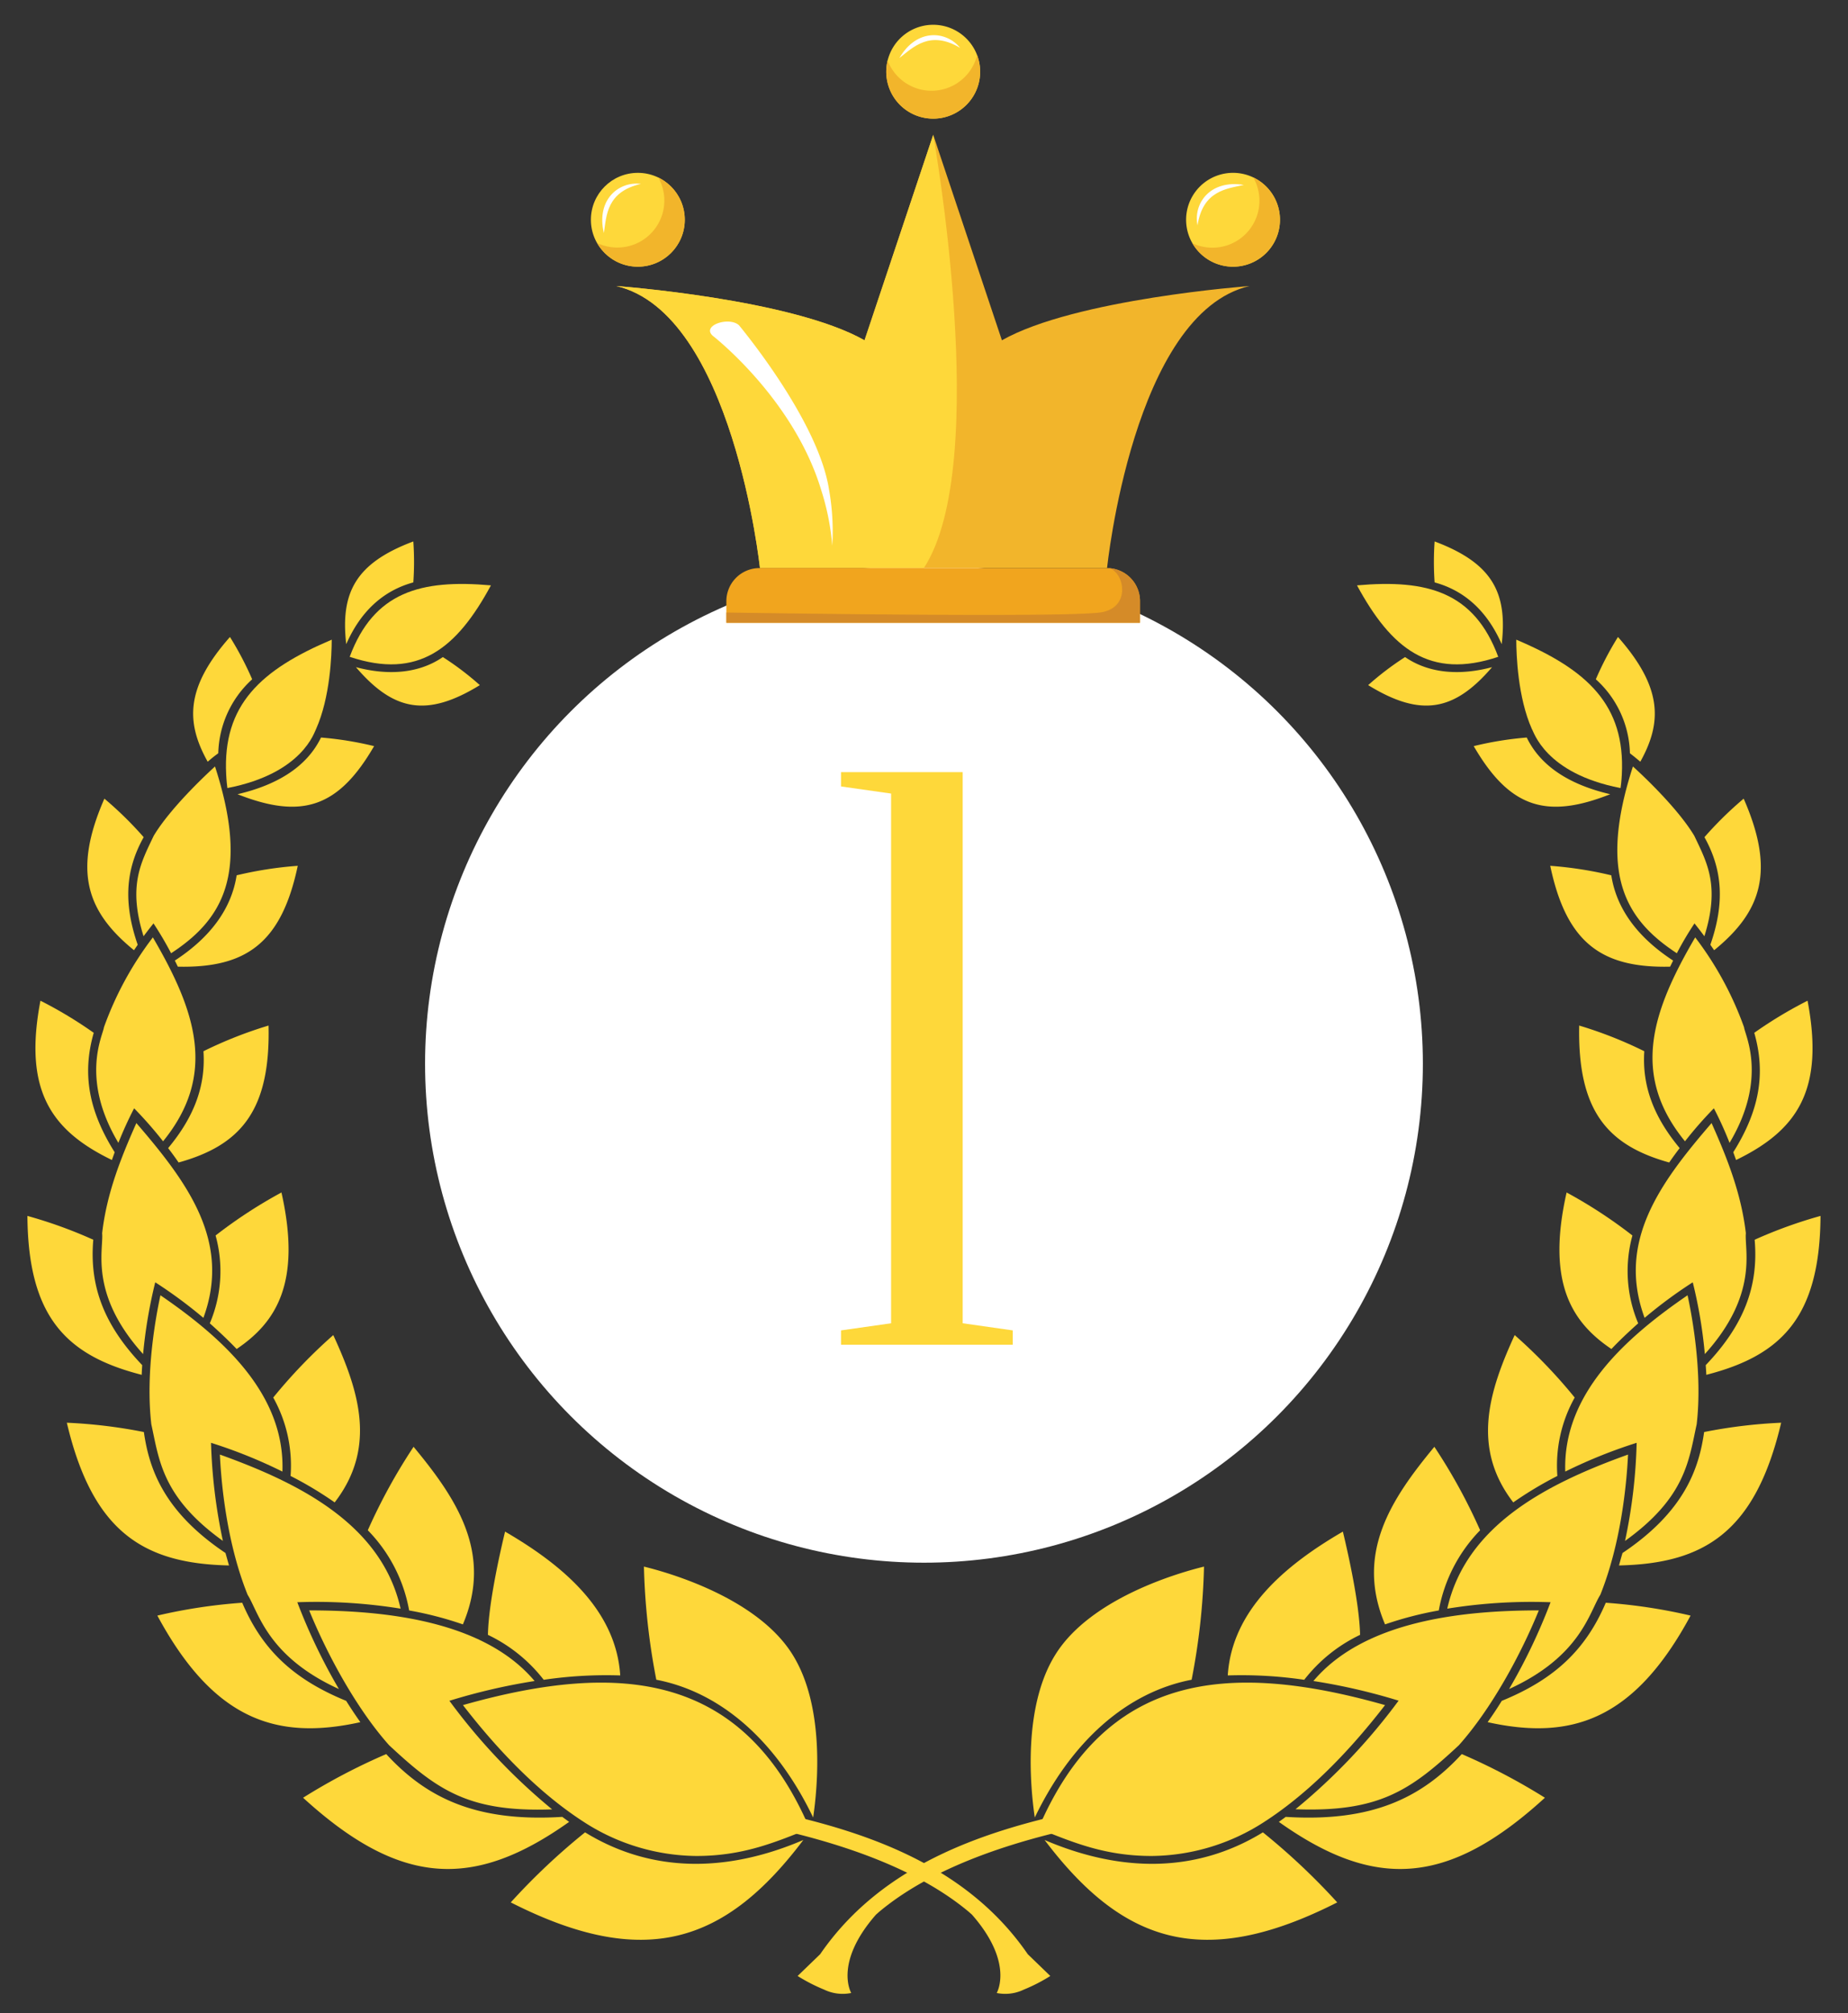
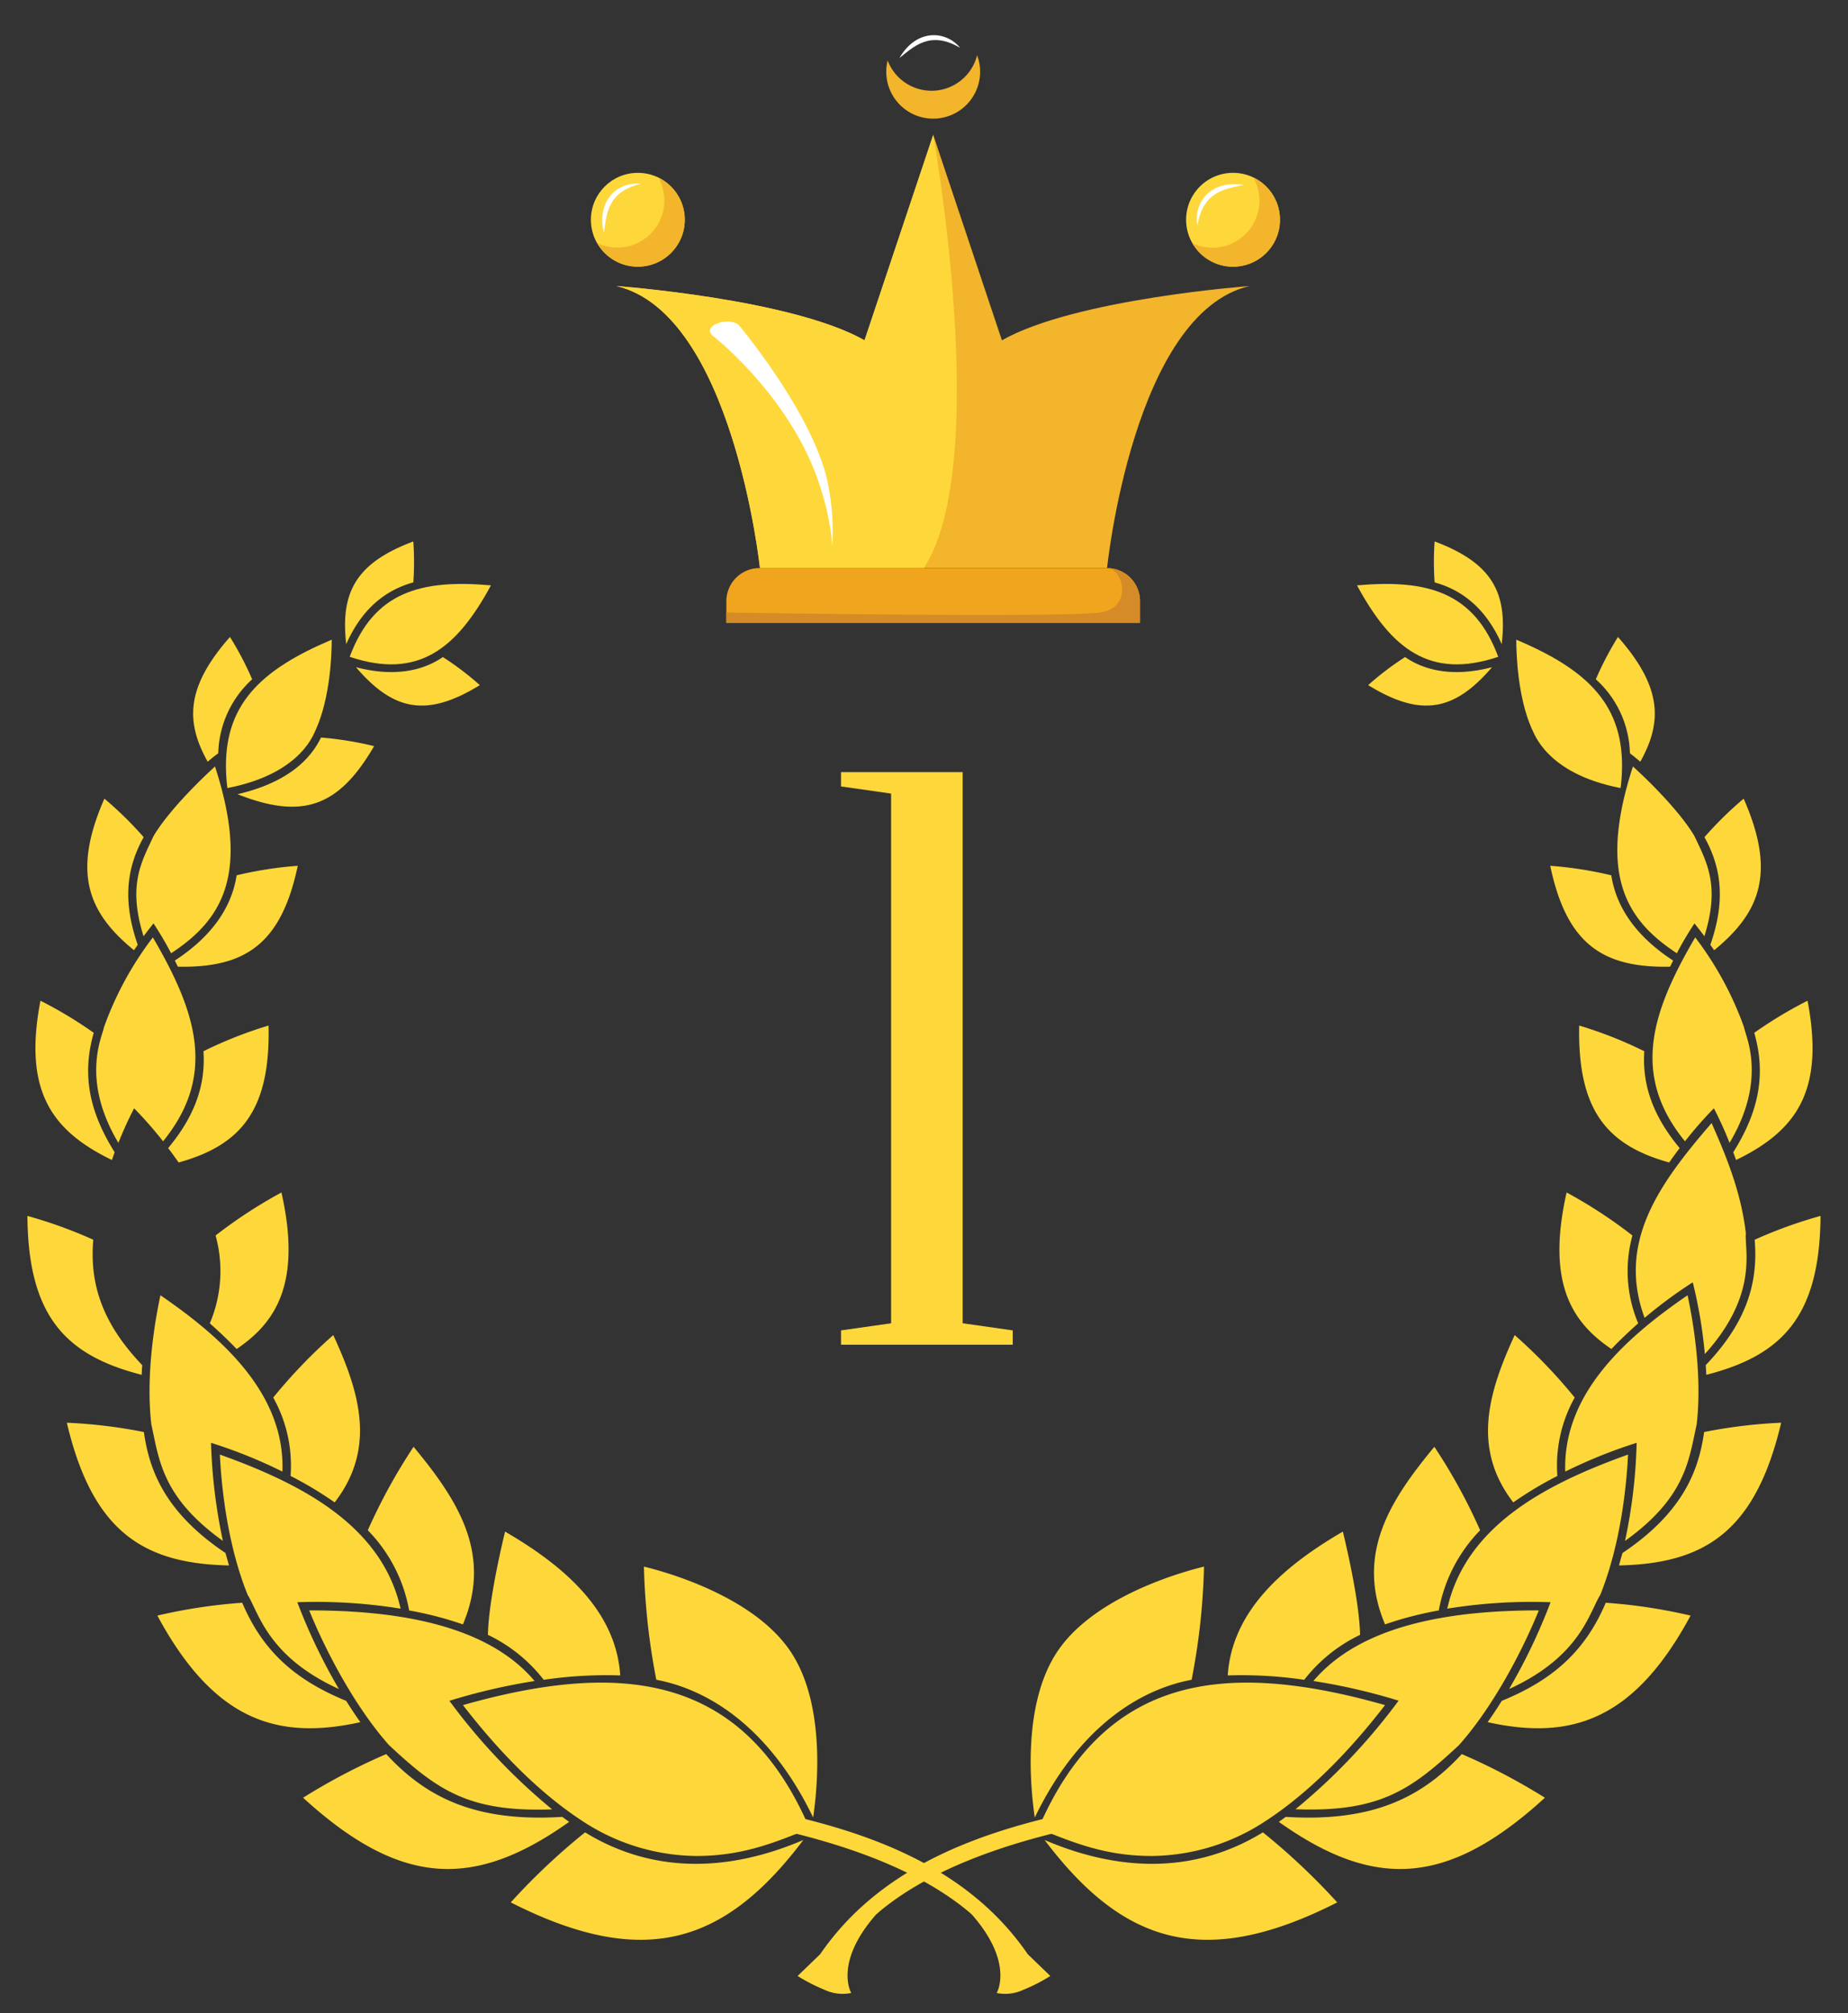
<svg xmlns="http://www.w3.org/2000/svg" id="Layer_1" data-name="Layer 1" viewBox="0 0 287.85 313.53">
  <rect x="0" y="0" width="287.85" height="313.53" fill="#333333" stroke="none" />
  <defs>
    <style>.cls-1{fill:#fff;}.cls-2{fill:#fed83a;}.cls-3{fill:#f2b52b;}.cls-4{fill:#f1a51e;}.cls-5{fill:#d58b28;}</style>
  </defs>
-   <circle class="cls-1" cx="143.92" cy="165.68" r="77.71" />
  <path class="cls-2" d="M233.37,102.3c-3.75-10.11-11.05-12.1-22-11.13C216.7,101,222.67,105.89,233.37,102.3Z" />
  <path class="cls-2" d="M232.41,103.91c-4.63,1.24-9.6,1.15-13.55-1.57a45.26,45.26,0,0,0-5.75,4.37C221.35,111.78,226.54,110.76,232.41,103.91Z" />
  <path class="cls-2" d="M233.91,100.33c.92-8-1.42-12.61-10.45-16a45.74,45.74,0,0,0,0,6.38C228.18,92,231.67,95.23,233.91,100.33Z" />
  <path class="cls-2" d="M252.42,122.74c.16-1.08.19-2,.2-2.11h0c.56-10.85-5.39-16.32-16.44-21,0,2.39.24,9,2.43,13.92h0C238.89,113.87,240.59,120.45,252.42,122.74Z" />
-   <path class="cls-2" d="M250.81,123.7c-6.54-1.53-10.9-4.49-13-8.83a52.63,52.63,0,0,0-8.26,1.34C235.09,125.73,240.77,127.68,250.81,123.7Z" />
  <path class="cls-2" d="M255.5,118.64c3.37-6.07,3.53-11.49-3.48-19.43a49.31,49.31,0,0,0-3.45,6.59,16,16,0,0,1,5.31,11.52C254.46,117.78,254.75,118,255.5,118.64Z" />
  <path class="cls-2" d="M261.19,148.47a50.08,50.08,0,0,1,2.75-4.65c.58.74.87,1.1,1.54,2,2.45-7.85.44-11.41-1.57-15.64h0c-2.88-4.82-9.49-10.74-9.56-10.8C248.9,136.18,253.23,143.26,261.19,148.47Z" />
  <path class="cls-2" d="M260.14,150.56l.47-.95c-5.59-3.65-8.83-8.12-9.63-13.28a59.65,59.65,0,0,0-9.51-1.48C244,146.91,249.52,150.79,260.14,150.56Z" />
  <path class="cls-2" d="M267,148c7.35-6,9.57-12.27,4.6-23.61a56.91,56.91,0,0,0-6.11,6c2.86,5.13,3.15,10.34.92,16.76Z" />
  <path class="cls-2" d="M269.4,178c6-10.05,2.39-16.78,2.26-18h0a51.74,51.74,0,0,0-7.61-14c-6.78,11.59-10.05,21.42-1.59,31.76a60.78,60.78,0,0,1,4.5-5.14A56.13,56.13,0,0,1,269.4,178Z" />
  <path class="cls-2" d="M260,181.06c.54-.79,1.09-1.54,1.63-2.24-4.1-4.93-5.86-9.75-5.51-15.09a65,65,0,0,0-10.14-4C245.71,173,250.37,178.38,260,181.06Z" />
  <path class="cls-2" d="M270.42,180.67c9.65-4.68,13.75-11,11.13-24.81a66.62,66.62,0,0,0-8.3,5c1.82,6.36.8,12.12-3.27,18.6C270.13,179.88,270.27,180.27,270.42,180.67Z" />
  <path class="cls-2" d="M265.55,210.9c8.43-9.33,6.14-16.24,6.39-18.83h0c-.73-6.21-2.89-11.65-5.34-17.15-8.11,9.4-14.78,18.54-10.43,30.34a71.34,71.34,0,0,1,7.5-5.54A74,74,0,0,1,265.55,210.9Z" />
  <path class="cls-2" d="M251,210.11c1.23-1.3,2.6-2.6,4.17-4a20.94,20.94,0,0,1-.9-13.68,74.17,74.17,0,0,0-10.25-6.7C240.79,200,245,206.06,251,210.11Z" />
  <path class="cls-2" d="M265.78,214.13c11.72-3,17.69-9,17.79-24.75a71.87,71.87,0,0,0-10.26,3.71c.64,7.31-1.73,13.36-7.62,19.53C265.72,213.11,265.76,213.58,265.78,214.13Z" />
  <path class="cls-2" d="M253.12,240c9.49-6.81,9.94-12.62,11.16-18.17h0c.92-7.9-.67-16.63-1.42-20.09-9.85,6.74-19.45,15.49-19.05,27.46a78.15,78.15,0,0,1,11.12-4.48A82.37,82.37,0,0,1,253.12,240Z" />
  <path class="cls-2" d="M235.71,234a58.3,58.3,0,0,1,6.87-4.12,21.72,21.72,0,0,1,2.7-12.21,81,81,0,0,0-9.35-9.73C231.87,216.8,229.19,225.54,235.71,234Z" />
  <path class="cls-2" d="M252.18,243.82c13.29-.29,21.24-5.19,25.26-22.23a79.08,79.08,0,0,0-12,1.45c-.81,5.72-3.07,12.38-12.71,18.84C252.53,242.52,252.36,243.17,252.18,243.82Z" />
  <path class="cls-2" d="M235.06,263.07c11.13-5.08,12.48-11.92,14.21-14.68h0c3.29-8.19,4.11-17.53,4.32-21.84-12.64,4.53-25.23,11-28.16,24a82.15,82.15,0,0,1,16.09-1A89.71,89.71,0,0,1,235.06,263.07Z" />
  <path class="cls-2" d="M215.74,253a54.73,54.73,0,0,1,8.37-2.17,24,24,0,0,1,6.44-12.49,87.7,87.7,0,0,0-7.13-13C216.62,233.55,211.08,242,215.74,253Z" />
  <path class="cls-2" d="M263.33,251.63a83.42,83.42,0,0,0-13.21-2c-3.13,7.34-8,11.93-16.2,15.28-.71,1.15-1.45,2.26-2.2,3.32C244.67,271.09,254.51,268,263.33,251.63Z" />
  <path class="cls-2" d="M227.24,271.82h0c5.06-5.67,9.64-14.09,12.45-21-12.1,0-27.27,1.69-35.11,11a94.14,94.14,0,0,1,13.27,3.06,94,94,0,0,1-16.06,16.91C214.85,282.28,219.73,278.81,227.24,271.82Z" />
  <path class="cls-2" d="M203.15,261.63a24.18,24.18,0,0,1,8.7-7c-.1-4.77-1.79-12.38-2.68-16.08-8.9,5.17-17.28,12.16-17.93,22.4A66.93,66.93,0,0,1,203.15,261.63Z" />
  <path class="cls-2" d="M240.64,280a96.34,96.34,0,0,0-12.95-6.8c-6.28,6.82-14,10.62-27.42,9.78l-1.07.78C214.08,294.34,225.53,293.81,240.64,280Z" />
  <path class="cls-2" d="M179.4,289.07a32.67,32.67,0,0,0,17.45-5.26l0,0c6.33-4.07,12.68-10.2,18.89-18.24h0c-24.89-7.05-43.7-4.77-54,19.22C167.22,287,172.18,289.07,179.4,289.07Z" />
  <path class="cls-2" d="M161.18,283.08c5.74-11.93,14.36-19.52,24.43-21.46A103.38,103.38,0,0,0,187.54,244c-3.46.84-17.64,4.76-23.19,13.77C159.31,265.91,160.48,278.31,161.18,283.08Z" />
  <path class="cls-2" d="M208.29,296.3a103.15,103.15,0,0,0-11.58-10.91c-10.58,6.49-22.38,6.17-34,1.19C174.86,302.65,187.41,306.91,208.29,296.3Z" />
  <path class="cls-2" d="M127.75,304.37c9.83-14.3,26.24-19.44,41.18-22.54a1.27,1.27,0,0,1,.52,2.49c-17.21,3.56-26.78,8.7-32.38,13.34-.22.18-.41.36-.62.54-6.63,7.55-3.86,12.21-3.86,12.21a6.65,6.65,0,0,1-4.23-.53,26.82,26.82,0,0,1-4.12-2.12Z" />
  <path class="cls-2" d="M54.47,102.3c3.76-10.11,11.06-12.1,22-11.13C71.15,101,65.18,105.89,54.47,102.3Z" />
  <path class="cls-2" d="M55.44,103.91c4.63,1.24,9.59,1.15,13.54-1.57a45.52,45.52,0,0,1,5.76,4.37C66.49,111.78,61.31,110.76,55.44,103.91Z" />
  <path class="cls-2" d="M53.93,100.33c-.91-8,1.42-12.61,10.45-16a45.4,45.4,0,0,1,0,6.38C59.67,92,56.17,95.23,53.93,100.33Z" />
  <path class="cls-2" d="M35.42,122.74c-.15-1.08-.18-2-.19-2.11h0c-.56-10.85,5.39-16.32,16.44-21,0,2.39-.24,9-2.44,13.92h0C49,113.87,47.26,120.45,35.42,122.74Z" />
  <path class="cls-2" d="M37,123.7c6.54-1.53,10.9-4.49,13-8.83a53,53,0,0,1,8.27,1.34C52.75,125.73,47.07,127.68,37,123.7Z" />
  <path class="cls-2" d="M32.35,118.64c-3.38-6.07-3.54-11.49,3.47-19.43a50.3,50.3,0,0,1,3.46,6.59A16.07,16.07,0,0,0,34,117.32C33.38,117.78,33.09,118,32.35,118.64Z" />
  <path class="cls-2" d="M26.65,148.47a53.11,53.11,0,0,0-2.74-4.65c-.59.74-.87,1.1-1.55,2-2.45-7.85-.43-11.41,1.58-15.64h0c2.88-4.82,9.49-10.74,9.55-10.8C38.94,136.18,34.62,143.26,26.65,148.47Z" />
  <path class="cls-2" d="M27.7,150.56c-.16-.33-.31-.64-.47-.95,5.6-3.65,8.83-8.12,9.63-13.28a59.57,59.57,0,0,1,9.52-1.48C43.83,146.91,38.32,150.79,27.7,150.56Z" />
  <path class="cls-2" d="M20.87,148c-7.35-6-9.57-12.27-4.61-23.61a56.77,56.77,0,0,1,6.12,6c-2.87,5.13-3.15,10.34-.93,16.76Z" />
  <path class="cls-2" d="M18.44,178c-6-10.05-2.39-16.78-2.25-18h0a51.79,51.79,0,0,1,7.62-14c6.77,11.59,10,21.42,1.59,31.76a62.41,62.41,0,0,0-4.51-5.14A58.78,58.78,0,0,0,18.44,178Z" />
  <path class="cls-2" d="M27.82,181.06c-.54-.79-1.09-1.54-1.63-2.24,4.1-4.93,5.86-9.75,5.5-15.09a65.75,65.75,0,0,1,10.14-4C42.14,173,37.47,178.38,27.82,181.06Z" />
  <path class="cls-2" d="M17.43,180.67C7.78,176,3.67,169.65,6.3,155.86a66.62,66.62,0,0,1,8.3,5c-1.82,6.36-.81,12.12,3.26,18.6C17.72,179.88,17.57,180.27,17.43,180.67Z" />
-   <path class="cls-2" d="M22.29,210.9c-8.42-9.33-6.14-16.24-6.38-18.83h0c.72-6.21,2.89-11.65,5.33-17.15,8.11,9.4,14.78,18.54,10.44,30.34a72.4,72.4,0,0,0-7.5-5.54A75.38,75.38,0,0,0,22.29,210.9Z" />
  <path class="cls-2" d="M36.86,210.11c-1.24-1.3-2.61-2.6-4.18-4a20.81,20.81,0,0,0,.9-13.68,74.11,74.11,0,0,1,10.26-6.7C47.05,200,42.84,206.06,36.86,210.11Z" />
  <path class="cls-2" d="M22.07,214.13c-11.73-3-17.69-9-17.8-24.75a71.44,71.44,0,0,1,10.26,3.71c-.63,7.31,1.73,13.36,7.62,19.53C22.12,213.11,22.09,213.58,22.07,214.13Z" />
  <path class="cls-2" d="M34.72,240c-9.48-6.81-9.93-12.62-11.15-18.17h0c-.92-7.9.67-16.63,1.42-20.09,9.85,6.74,19.44,15.49,19,27.46a77.21,77.21,0,0,0-11.12-4.48A84.1,84.1,0,0,0,34.72,240Z" />
  <path class="cls-2" d="M52.13,234a57.5,57.5,0,0,0-6.87-4.12,21.72,21.72,0,0,0-2.7-12.21,81.84,81.84,0,0,1,9.35-9.73C56,216.8,58.66,225.54,52.13,234Z" />
  <path class="cls-2" d="M35.67,243.82c-13.29-.29-21.24-5.19-25.26-22.23a79,79,0,0,1,12,1.45c.82,5.72,3.07,12.38,12.71,18.84C35.31,242.52,35.48,243.17,35.67,243.82Z" />
  <path class="cls-2" d="M52.79,263.07C41.66,258,40.3,251.15,38.57,248.39h0c-3.3-8.19-4.12-17.53-4.32-21.84,12.64,4.53,25.22,11,28.15,24a82.13,82.13,0,0,0-16.09-1A89.74,89.74,0,0,0,52.79,263.07Z" />
  <path class="cls-2" d="M72.1,253a54.73,54.73,0,0,0-8.37-2.17,23.84,23.84,0,0,0-6.44-12.49,88.65,88.65,0,0,1,7.13-13C71.23,233.55,76.77,242,72.1,253Z" />
  <path class="cls-2" d="M24.51,251.63a83.74,83.74,0,0,1,13.22-2c3.12,7.34,8,11.93,16.19,15.28.72,1.15,1.46,2.26,2.21,3.32C43.18,271.09,33.34,268,24.51,251.63Z" />
  <path class="cls-2" d="M60.61,271.82h0c-5.06-5.67-9.63-14.09-12.45-21,12.11,0,27.28,1.69,35.11,11A94.78,94.78,0,0,0,70,264.9,93.69,93.69,0,0,0,86,281.81C73,282.28,68.11,278.81,60.61,271.82Z" />
  <path class="cls-2" d="M84.69,261.63a24.15,24.15,0,0,0-8.69-7c.09-4.77,1.78-12.38,2.67-16.08,8.9,5.17,17.29,12.16,17.94,22.4A67,67,0,0,0,84.69,261.63Z" />
  <path class="cls-2" d="M47.21,280a95,95,0,0,1,12.95-6.8c6.27,6.82,14,10.62,27.42,9.78l1.07.78C73.76,294.34,62.32,293.81,47.21,280Z" />
  <path class="cls-2" d="M108.44,289.07A32.71,32.71,0,0,1,91,283.81v0c-6.33-4.07-12.68-10.2-18.89-18.24h0c24.9-7.05,43.7-4.77,54,19.22C120.63,287,115.67,289.07,108.44,289.07Z" />
  <path class="cls-2" d="M126.66,283.08c-5.73-11.93-14.36-19.52-24.43-21.46A104.45,104.45,0,0,1,100.3,244c3.47.84,17.64,4.76,23.19,13.77C128.53,265.91,127.36,278.31,126.66,283.08Z" />
  <path class="cls-2" d="M79.56,296.3a101.88,101.88,0,0,1,11.57-10.91c10.58,6.49,22.38,6.17,34,1.19C113,302.65,100.44,306.91,79.56,296.3Z" />
  <path class="cls-2" d="M160.09,304.37c-9.82-14.3-26.24-19.44-41.18-22.54a1.27,1.27,0,0,0-.51,2.49c17.2,3.56,26.77,8.7,32.37,13.34.22.18.41.36.62.54,6.63,7.55,3.86,12.21,3.86,12.21a6.65,6.65,0,0,0,4.23-.53,26.22,26.22,0,0,0,4.12-2.12Z" />
  <path class="cls-2" d="M131,209.44v-2.23l7.8-1.11V123.6l-7.8-1.11v-2.23h18.95V206.1l7.8,1.11v2.23Z" />
  <path class="cls-3" d="M156.06,53c-10.58-31.65-10.7-32-10.7-32s-.13.37-10.7,32C123.26,46.54,96,44.55,96,44.55c18.15,4.24,22.37,43.93,22.37,43.93h54.07s4.05-39.69,22.19-43.93C194.67,44.55,167.46,46.54,156.06,53Z" />
  <path class="cls-2" d="M145.36,21h0s-.17.5-10.7,32C123.26,46.54,96,44.55,96,44.55c18.15,4.24,22.37,43.93,22.37,43.93H143.9C154.54,72.21,145.36,21,145.36,21Z" />
  <path class="cls-1" d="M129.12,76.18c-1.72-10.87-14-25.48-14-25.51-1.52-1.42-5.88,0-4.11,1.62,0,0,12.58,9.74,16.89,24a38.79,38.79,0,0,1,1.74,8.7A37.75,37.75,0,0,0,129.12,76.18Z" />
  <circle class="cls-2" cx="99.35" cy="34.23" r="7.31" />
  <path class="cls-3" d="M102.54,27.65A7.32,7.32,0,0,1,93,37.84a7.31,7.31,0,1,0,9.55-10.19Z" />
  <path class="cls-1" d="M99.83,28.64c-5.34,1.23-5.36,4.91-5.77,7.66C92.82,31.05,96.44,28.2,99.83,28.64Z" />
-   <path class="cls-2" d="M150.66,16.2a7.31,7.31,0,1,1-.27-10.33A7.3,7.3,0,0,1,150.66,16.2Z" />
  <path class="cls-3" d="M152.2,8.6a7.32,7.32,0,0,1-13.94.82A7.31,7.31,0,1,0,152.2,8.6Z" />
  <path class="cls-1" d="M149.55,7.45c-4.72-2.78-7.26-.13-9.46,1.59C142.8,4.37,147.39,4.79,149.55,7.45Z" />
  <path class="cls-2" d="M192.59,41.52a7.31,7.31,0,1,0-7.82-6.77A7.31,7.31,0,0,0,192.59,41.52Z" />
  <path class="cls-3" d="M185.73,37.88a7.32,7.32,0,0,0,9.48-10.25,7.31,7.31,0,1,1-9.48,10.25Z" />
  <path class="cls-1" d="M186.53,35.1c.84-5.41,4.5-5.69,7.22-6.3C188.43,27.94,185.84,31.75,186.53,35.1Z" />
  <path class="cls-4" d="M172.42,88.48H118.29a5.16,5.16,0,0,0-5.15,5.15V97h64.43v-3.4A5.15,5.15,0,0,0,172.42,88.48Z" />
  <path class="cls-5" d="M177.57,93.63a5.15,5.15,0,0,0-5.15-5.15c2.43,0,4.08,5.85-.67,6.85-4,.84-45.25.27-58.61.07V97h64.43Z" />
</svg>